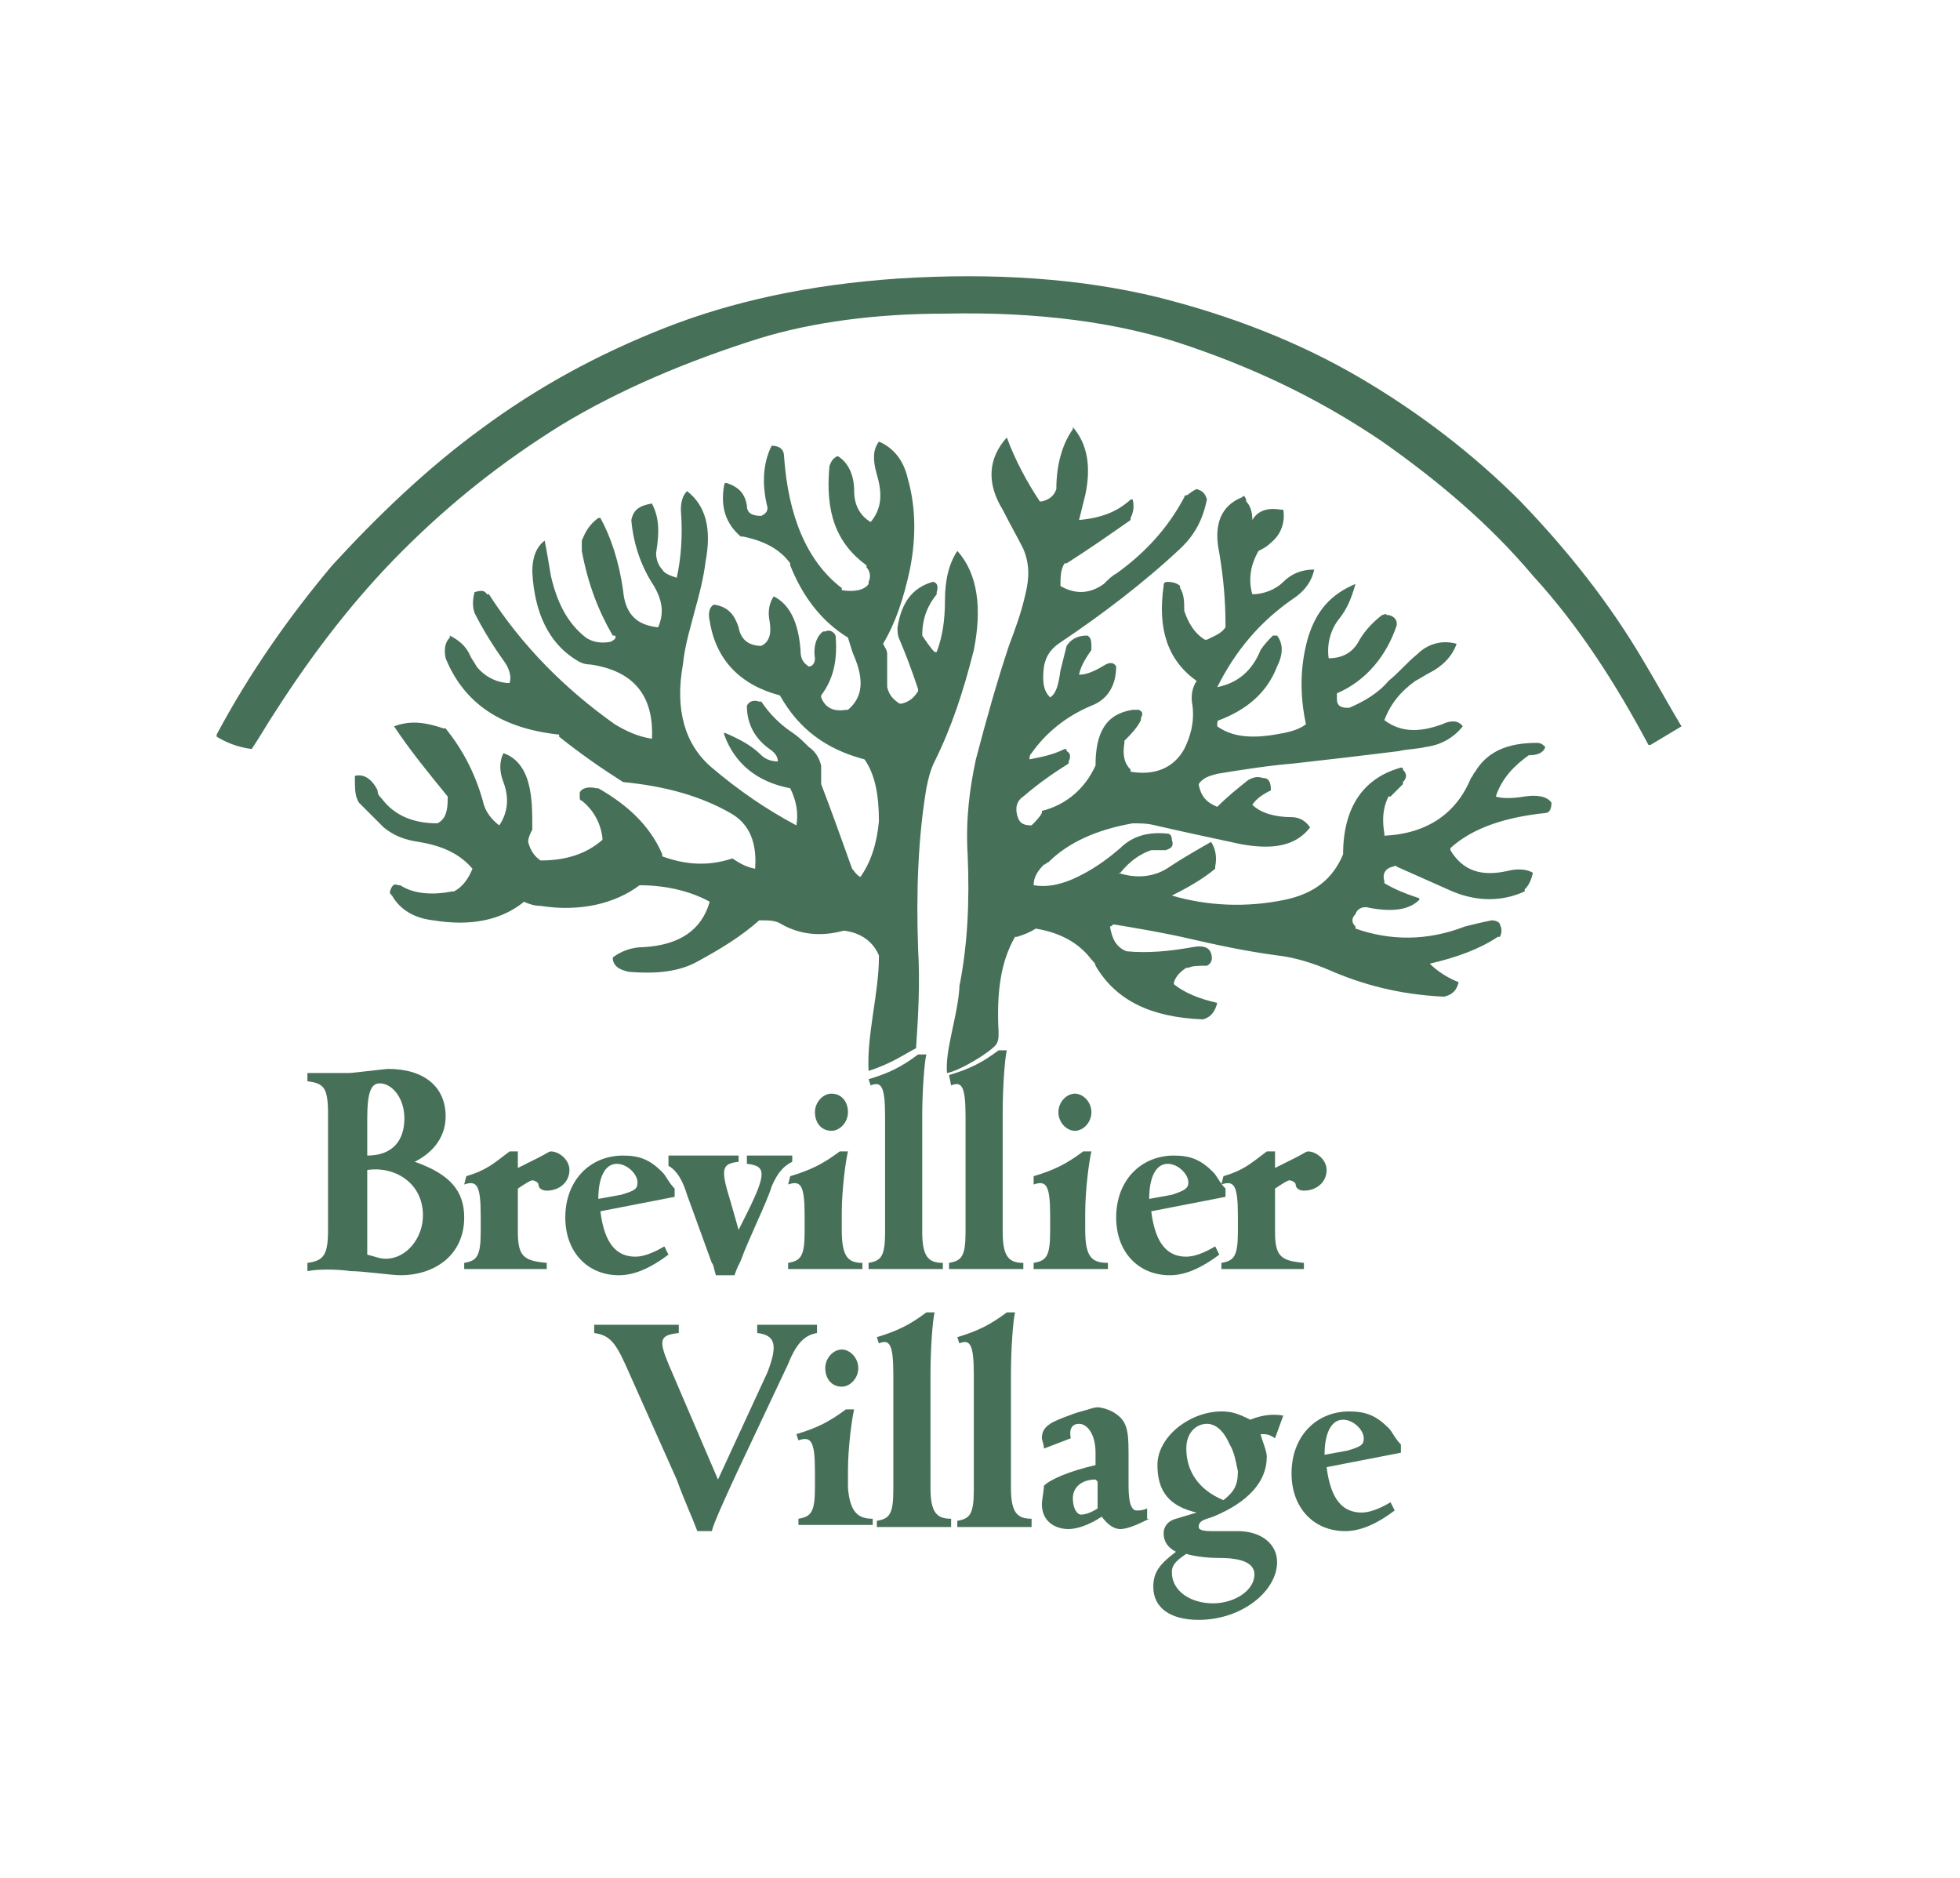
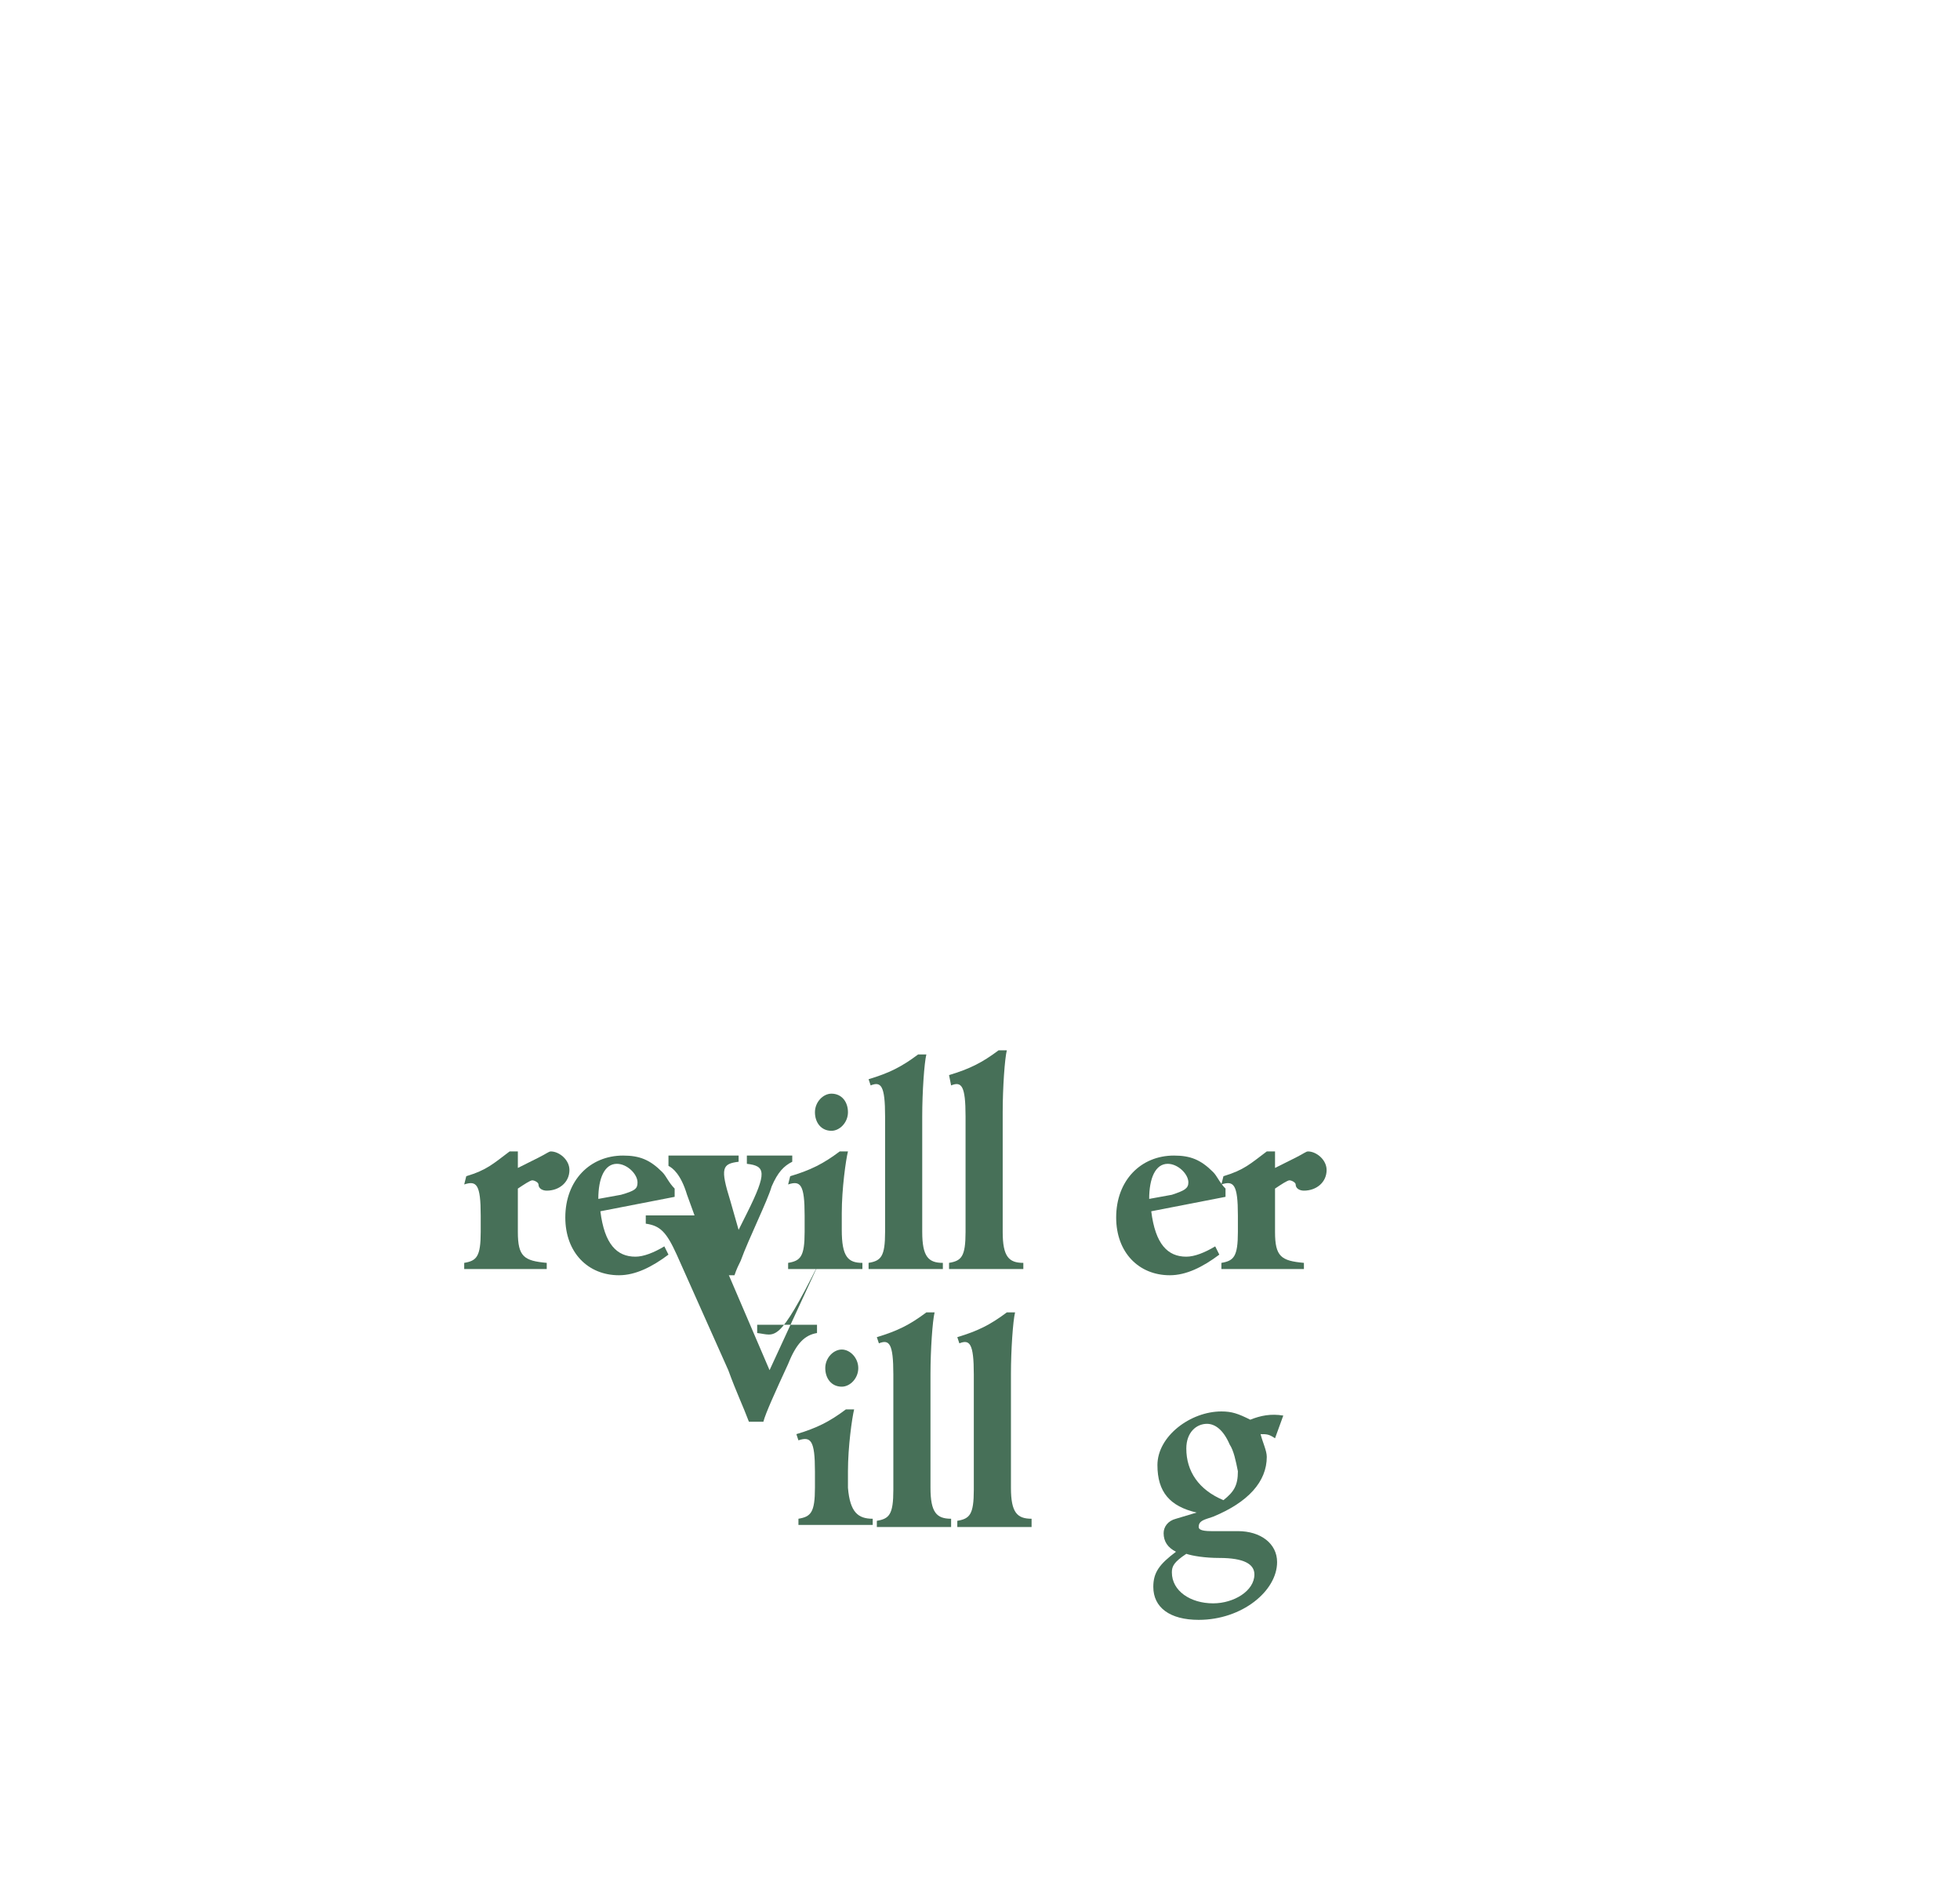
<svg xmlns="http://www.w3.org/2000/svg" version="1.1" id="Layer_1" x="0px" y="0px" viewBox="0 0 95 91" style="enable-background:new 0 0 95 91;" xml:space="preserve">
  <style type="text/css">
	.st0{fill:#477058;}
</style>
  <g>
-     <path class="st0" d="M14.9,61.6v-0.4c0.8-0.1,1-0.4,1-1.6c0,0,0-1.7,0-2.8c0-1.1,0-2.8,0-2.8c0-1.3-0.2-1.5-1-1.6v-0.4   c0.4,0,1.4,0,2,0c0.2,0,1.8-0.2,1.9-0.2c1.8,0,2.8,0.9,2.8,2.3c0,0.9-0.5,1.7-1.5,2.2c1.7,0.6,2.4,1.4,2.4,2.7   c0,1.8-1.4,2.8-3.1,2.8c-0.4,0-1.8-0.2-2.4-0.2C16.3,61.5,15.4,61.5,14.9,61.6z M18.4,52.5c-0.4,0-0.6,0.4-0.6,1.7V56   c1.2,0,1.8-0.7,1.8-1.8C19.6,53.2,19,52.5,18.4,52.5z M18.7,61c1,0,1.8-1,1.8-2.1c0-1.6-1.4-2.4-2.7-2.2v4.1   C18.2,60.9,18.4,61,18.7,61z" />
    <path class="st0" d="M26.1,56.1c0.4-0.2,0.5-0.3,0.6-0.3c0.4,0,0.9,0.4,0.9,0.9c0,0.6-0.5,1-1.1,1c-0.2,0-0.4-0.1-0.4-0.3   c0-0.1-0.2-0.2-0.3-0.2c-0.1,0-0.4,0.2-0.7,0.4c0,0,0,0.7,0,1.3v0.8c0,1.2,0.3,1.4,1.4,1.5v0.3c-0.4,0-1.7,0-2.3,0s-1.3,0-1.7,0   v-0.3c0.6-0.1,0.8-0.3,0.8-1.5v-0.8c0-1.5-0.2-1.7-0.8-1.5L22.6,57c1-0.3,1.3-0.6,2.1-1.2h0.4v0.8L26.1,56.1z" />
    <path class="st0" d="M29.1,58.7c0.2,1.6,0.8,2.2,1.7,2.2c0.4,0,0.9-0.2,1.4-0.5l0.2,0.4c-0.8,0.6-1.6,1-2.4,1   c-1.5,0-2.6-1.1-2.6-2.8c0-1.8,1.2-3,2.8-3c0.8,0,1.3,0.2,1.9,0.8c0.2,0.2,0.3,0.5,0.6,0.8v0.4L29.1,58.7z M30.9,57.3   c0-0.4-0.5-0.9-1-0.9c-0.6,0-0.9,0.7-0.9,1.7l1.1-0.2C30.8,57.7,30.9,57.6,30.9,57.3z" />
    <path class="st0" d="M35.9,61.1c-0.1,0.2-0.2,0.4-0.3,0.7c-0.3,0-0.5,0-0.9,0c-0.1-0.3-0.1-0.5-0.2-0.6l-1.2-3.3   c-0.3-1-0.7-1.3-0.9-1.4V56c0.4,0,1.1,0,1.7,0c0.6,0,1.3,0,1.7,0v0.3c-0.8,0.1-0.9,0.3-0.4,1.9l0.4,1.4l0.4-0.8c1-2,0.9-2.3,0-2.4   V56c0.4,0,0.6,0,1.2,0c0.5,0,0.7,0,1,0v0.3c-0.4,0.2-0.7,0.5-1,1.2C37.2,58.2,36.3,60,35.9,61.1z" />
    <path class="st0" d="M41.8,61.2v0.3c-0.4,0-1.4,0-1.9,0s-1.3,0-1.7,0v-0.3c0.6-0.1,0.8-0.3,0.8-1.5v-0.8c0-1.5-0.2-1.7-0.8-1.5   L38.3,57c1-0.3,1.6-0.6,2.4-1.2h0.4c-0.1,0.4-0.3,1.8-0.3,3v0.8C40.8,60.9,41.1,61.2,41.8,61.2z M41.1,53.9c0,0.5-0.4,0.9-0.8,0.9   c-0.5,0-0.8-0.4-0.8-0.9c0-0.5,0.4-0.9,0.8-0.9C40.8,53,41.1,53.4,41.1,53.9z" />
    <path class="st0" d="M44.7,59.7c0,1.2,0.3,1.5,1,1.5v0.3c-0.4,0-1.4,0-1.9,0s-1.3,0-1.7,0v-0.3c0.6-0.1,0.8-0.3,0.8-1.5   c0,0,0-1.6,0-2.6s0-3,0-3c0-1.5-0.2-1.7-0.7-1.5l-0.1-0.3c1-0.3,1.6-0.6,2.4-1.2h0.4c-0.1,0.4-0.2,1.8-0.2,3c0,0,0,2,0,3   S44.7,59.7,44.7,59.7z" />
    <path class="st0" d="M48.6,59.7c0,1.2,0.3,1.5,1,1.5v0.3c-0.4,0-1.4,0-1.9,0c-0.5,0-1.3,0-1.7,0v-0.3c0.6-0.1,0.8-0.3,0.8-1.5   c0,0,0-1.6,0-2.6s0-3,0-3c0-1.5-0.2-1.7-0.7-1.5L46,52.1c1-0.3,1.6-0.6,2.4-1.2h0.4c-0.1,0.4-0.2,1.8-0.2,3c0,0,0,2,0,3   S48.6,59.7,48.6,59.7z" />
-     <path class="st0" d="M53.7,61.2v0.3c-0.4,0-1.4,0-1.9,0c-0.5,0-1.3,0-1.7,0v-0.3c0.6-0.1,0.8-0.3,0.8-1.5v-0.8   c0-1.5-0.2-1.7-0.8-1.5L50.1,57c1-0.3,1.6-0.6,2.4-1.2h0.4c-0.1,0.4-0.3,1.8-0.3,3v0.8C52.6,60.9,52.9,61.2,53.7,61.2z M52.9,53.9   c0,0.5-0.4,0.9-0.8,0.9s-0.8-0.4-0.8-0.9c0-0.5,0.4-0.9,0.8-0.9S52.9,53.4,52.9,53.9z" />
    <path class="st0" d="M55.8,58.7c0.2,1.6,0.8,2.2,1.7,2.2c0.4,0,0.9-0.2,1.4-0.5l0.2,0.4c-0.8,0.6-1.6,1-2.4,1   c-1.5,0-2.6-1.1-2.6-2.8c0-1.8,1.2-3,2.8-3c0.8,0,1.3,0.2,1.9,0.8c0.2,0.2,0.3,0.5,0.6,0.8v0.4L55.8,58.7z M57.6,57.3   c0-0.4-0.5-0.9-1-0.9c-0.6,0-0.9,0.7-0.9,1.7l1.1-0.2C57.4,57.7,57.6,57.6,57.6,57.3z" />
    <path class="st0" d="M62.8,56.1c0.4-0.2,0.5-0.3,0.6-0.3c0.4,0,0.9,0.4,0.9,0.9c0,0.6-0.5,1-1.1,1c-0.2,0-0.4-0.1-0.4-0.3   c0-0.1-0.2-0.2-0.3-0.2c-0.1,0-0.4,0.2-0.7,0.4c0,0,0,0.7,0,1.3v0.8c0,1.2,0.3,1.4,1.4,1.5v0.3c-0.4,0-1.7,0-2.3,0   c-0.5,0-1.3,0-1.7,0v-0.3c0.6-0.1,0.8-0.3,0.8-1.5v-0.8c0-1.5-0.2-1.7-0.8-1.5L59.3,57c1-0.3,1.3-0.6,2.1-1.2h0.4v0.8L62.8,56.1z" />
  </g>
  <g>
-     <path class="st0" d="M36.7,64.6v-0.4c0.4,0,1,0,1.6,0c0.6,0,0.8,0,1.3,0v0.4c-0.6,0.1-1,0.5-1.4,1.5l-2.5,5.3   c-0.6,1.3-1.1,2.4-1.2,2.8h-0.7c-0.3-0.8-0.6-1.4-1-2.5l-2.5-5.6c-0.5-1.1-0.8-1.4-1.5-1.5v-0.4c0.4,0,1.5,0,2,0c0.6,0,1.7,0,2.1,0   v0.4c-0.9,0.1-1,0.3-0.5,1.5l2.4,5.6l2.4-5.2C37.7,65.2,37.6,64.7,36.7,64.6z" />
+     <path class="st0" d="M36.7,64.6v-0.4c0.4,0,1,0,1.6,0c0.6,0,0.8,0,1.3,0v0.4c-0.6,0.1-1,0.5-1.4,1.5c-0.6,1.3-1.1,2.4-1.2,2.8h-0.7c-0.3-0.8-0.6-1.4-1-2.5l-2.5-5.6c-0.5-1.1-0.8-1.4-1.5-1.5v-0.4c0.4,0,1.5,0,2,0c0.6,0,1.7,0,2.1,0   v0.4c-0.9,0.1-1,0.3-0.5,1.5l2.4,5.6l2.4-5.2C37.7,65.2,37.6,64.7,36.7,64.6z" />
    <path class="st0" d="M42.3,73.6l0,0.3c-0.4,0-1.4,0-1.9,0s-1.3,0-1.7,0v-0.3c0.6-0.1,0.8-0.3,0.8-1.5v-0.8c0-1.5-0.2-1.7-0.8-1.5   l-0.1-0.3c1-0.3,1.6-0.6,2.4-1.2h0.4c-0.1,0.4-0.3,1.8-0.3,3v0.8C41.2,73.3,41.6,73.6,42.3,73.6z M41.6,66.3c0,0.5-0.4,0.9-0.8,0.9   c-0.5,0-0.8-0.4-0.8-0.9c0-0.5,0.4-0.9,0.8-0.9C41.2,65.4,41.6,65.8,41.6,66.3z" />
    <path class="st0" d="M45.1,72.1c0,1.2,0.3,1.5,1,1.5V74c-0.4,0-1.4,0-1.9,0s-1.3,0-1.7,0v-0.3c0.6-0.1,0.8-0.3,0.8-1.5   c0,0,0-1.6,0-2.6s0-3,0-3c0-1.5-0.2-1.7-0.7-1.5l-0.1-0.3c1-0.3,1.6-0.6,2.4-1.2h0.4c-0.1,0.4-0.2,1.8-0.2,3c0,0,0,2,0,3   S45.1,72.1,45.1,72.1z" />
    <path class="st0" d="M49,72.1c0,1.2,0.3,1.5,1,1.5V74c-0.4,0-1.4,0-1.9,0c-0.5,0-1.3,0-1.7,0v-0.3c0.6-0.1,0.8-0.3,0.8-1.5   c0,0,0-1.6,0-2.6s0-3,0-3c0-1.5-0.2-1.7-0.7-1.5l-0.1-0.3c1-0.3,1.6-0.6,2.4-1.2h0.4c-0.1,0.4-0.2,1.8-0.2,3c0,0,0,2,0,3   S49,72.1,49,72.1z" />
-     <path class="st0" d="M55.7,73.6c-0.4,0.2-1,0.5-1.4,0.5c-0.3,0-0.6-0.2-0.9-0.6c-0.6,0.4-1.2,0.6-1.6,0.6c-0.7,0-1.3-0.4-1.3-1.2   c0-0.2,0.1-0.7,0.1-0.9c0.3-0.3,1.2-0.7,2.5-1c0-0.2,0-0.4,0-0.6c0-0.9-0.4-1.4-0.8-1.4c-0.3,0-0.5,0.2-0.4,0.7l-1.3,0.5   c0-0.2-0.1-0.4-0.1-0.5c0-0.3,0.1-0.5,0.4-0.7c0.1-0.1,1.1-0.5,1.5-0.6c0.4-0.1,0.6-0.2,0.8-0.2c0.2,0,0.5,0.1,0.7,0.2   c0.7,0.4,0.8,0.8,0.8,2v1.6c0,1,0.2,1.2,0.4,1.2c0.1,0,0.3,0,0.5-0.1V73.6z M52.4,73.4c0.2,0,0.5-0.1,0.8-0.3c0-0.1,0-0.2,0-0.4   v-0.9l-0.1-0.1c-0.7,0-1.1,0.4-1.1,0.9C52,73.1,52.2,73.4,52.4,73.4z" />
    <path class="st0" d="M62.2,68.6l-0.4,1.1c-0.3-0.2-0.4-0.2-0.7-0.2c0.1,0.4,0.3,0.8,0.3,1.1c0,1.2-0.9,2.2-2.6,2.9l-0.3,0.1   c-0.3,0.1-0.4,0.2-0.4,0.4c0,0.1,0.1,0.2,0.6,0.2h1.3c1.1,0,1.9,0.6,1.9,1.5c0,1.4-1.7,2.8-3.8,2.8c-1.4,0-2.2-0.6-2.2-1.6   c0-0.7,0.3-1.1,1.1-1.7c-0.4-0.2-0.6-0.5-0.6-0.9c0-0.3,0.2-0.6,0.6-0.7l1-0.3c-1.3-0.3-1.9-1-1.9-2.3c0-1.4,1.6-2.6,3.1-2.6   c0.5,0,0.8,0.1,1.4,0.4C61.1,68.6,61.6,68.5,62.2,68.6z M58.8,77.7c1,0,2-0.6,2-1.4c0-0.5-0.5-0.8-1.7-0.8c-0.7,0-1.3-0.1-1.6-0.2   c-0.6,0.4-0.7,0.6-0.7,0.9C56.8,77.1,57.7,77.7,58.8,77.7z M59.6,70c-0.3-0.7-0.7-1-1.1-1c-0.5,0-1,0.4-1,1.2c0,1.1,0.6,2,1.8,2.5   c0.5-0.4,0.7-0.7,0.7-1.4C59.9,70.8,59.8,70.3,59.6,70z" />
-     <path class="st0" d="M64.3,71.1c0.2,1.6,0.8,2.2,1.7,2.2c0.4,0,0.9-0.2,1.4-0.5l0.2,0.4c-0.8,0.6-1.6,1-2.4,1   c-1.5,0-2.6-1.1-2.6-2.8c0-1.8,1.2-3,2.8-3c0.8,0,1.3,0.2,1.9,0.8c0.2,0.2,0.3,0.5,0.6,0.8v0.4L64.3,71.1z M66.1,69.7   c0-0.4-0.5-0.9-1-0.9c-0.6,0-0.9,0.7-0.9,1.7l1.1-0.2C66,70.1,66.1,70,66.1,69.7z" />
  </g>
  <g transform="matrix( 1, 0, 0, 1, 0,0) ">
    <g>
      <g id="Layer0_0_FILL">
-         <path class="st0" d="M57.5,24c-0.1,0-0.1,0.1-0.1,0.1c-0.8,1.5-1.9,2.7-3.3,3.7c-0.2,0.1-0.4,0.3-0.6,0.5     c-0.7,0.5-1.4,0.5-2.1,0.1c0,0,0,0,0,0c0-0.4,0-0.8,0.2-1.1c0,0,0,0,0.1,0c1.1-0.7,2.1-1.4,3.1-2.1c0,0,0,0,0-0.1     c0.1-0.2,0.2-0.5,0.1-0.9c-0.1,0-0.1,0-0.2,0.1c-0.6,0.5-1.3,0.8-2.4,0.9c0.1-0.4,0.2-0.8,0.3-1.2c0.3-1.4,0.1-2.5-0.6-3.3     c0,0,0,0,0,0.1c-0.5,0.7-0.8,1.7-0.8,2.9c0,0,0,0,0,0c-0.1,0.3-0.3,0.5-0.7,0.6c0,0,0,0-0.1,0c-0.6-0.9-1.2-2-1.6-3.1     c-0.9,1-1,2.2-0.2,3.5c0.3,0.6,0.7,1.3,1,1.9c0.3,0.7,0.3,1.4,0.1,2.2c-0.2,0.9-0.5,1.7-0.8,2.5c-0.6,1.8-1.1,3.6-1.6,5.5     c-0.3,1.4-0.5,2.9-0.4,4.6c0.1,2.3,0,4.4-0.4,6.4c0,0,0,0.1,0,0.1c-0.1,1.4-0.7,3-0.6,4.1c0.6-0.1,2.1-1,2.4-1.4     c0.1-0.2,0.1-0.3,0.1-0.6c-0.1-1.9,0.1-3.4,0.8-4.6c0,0,0,0,0.1,0c0.3-0.1,0.6-0.2,0.9-0.4c1.2,0.2,2.1,0.7,2.7,1.5     c0.1,0.1,0.2,0.2,0.2,0.3c1,1.7,2.7,2.5,5.2,2.6c0,0,0,0,0,0c0.4-0.1,0.6-0.4,0.7-0.8c0,0,0,0,0,0c-0.9-0.2-1.6-0.5-2.1-0.9     c0,0,0,0,0-0.1c0.1-0.3,0.3-0.5,0.6-0.7c0,0,0.1,0,0.1,0c0.2-0.1,0.5-0.1,0.9-0.1c0,0,0,0,0,0c0.2-0.1,0.3-0.3,0.2-0.6     c-0.1-0.3-0.4-0.4-0.9-0.3c-1.1,0.2-2.2,0.3-3.2,0.2c0,0,0,0,0,0c-0.5-0.2-0.7-0.6-0.8-1.2c0.1,0,0.1-0.1,0.2-0.1     c1.2,0.2,2.4,0.4,3.7,0.7c1.3,0.3,2.7,0.6,4.2,0.8c0.9,0.1,1.8,0.4,2.5,0.7c1.6,0.7,3.4,1.2,5.6,1.3c0,0,0,0,0,0     c0.4-0.1,0.6-0.3,0.7-0.7c0,0,0,0,0,0c-0.5-0.2-1-0.5-1.4-0.9c0,0,0,0,0,0c1.3-0.3,2.4-0.7,3.3-1.3c0,0,0,0,0.1,0     c0.1-0.2,0.1-0.4,0-0.6c0-0.1-0.2-0.2-0.4-0.2c-0.5,0.1-0.9,0.2-1.3,0.3c-1.8,0.7-3.6,0.7-5.3,0.1c0,0,0,0,0-0.1     c-0.2-0.2-0.2-0.4,0-0.6c0.1-0.3,0.4-0.4,0.7-0.3c1.1,0.2,1.9,0.1,2.4-0.4c0,0,0,0,0,0c0,0,0-0.1-0.1-0.1     c-0.6-0.2-1.1-0.4-1.6-0.7c0,0,0-0.1,0-0.1c-0.1-0.3,0-0.6,0.4-0.7c0.1,0,0.1-0.1,0.2,0c0.9,0.4,1.8,0.8,2.7,1.2     c1.2,0.5,2.4,0.5,3.5,0c0,0,0,0,0-0.1c0.2-0.2,0.3-0.4,0.4-0.8c-0.3-0.2-0.8-0.2-1.2-0.1c-1.3,0.3-2.2,0-2.8-1c0,0,0,0,0-0.1     c1.1-1,2.7-1.5,4.6-1.7c0,0,0,0,0,0c0.2,0,0.3-0.2,0.3-0.5c-0.2-0.3-0.7-0.4-1.3-0.3c-0.6,0.1-1.1,0.1-1.4,0c0,0,0,0,0,0     c0.3-0.9,0.9-1.5,1.6-2l0,0c0.4,0,0.7-0.1,0.8-0.4c-0.1-0.1-0.2-0.2-0.4-0.2c-1.4,0-2.4,0.4-3,1.4c-0.1,0.1-0.1,0.2-0.2,0.3     c-0.7,1.7-2.1,2.7-4.2,2.8c0,0,0-0.1,0-0.1c-0.1-0.6-0.1-1.2,0.2-1.8c0,0,0,0,0.1,0c0.2-0.2,0.4-0.4,0.6-0.6c0,0,0,0,0-0.1     c0.2-0.2,0.2-0.4,0-0.6c0-0.1,0-0.1-0.1-0.1c-1.8,0.5-2.8,1.9-2.8,4.2c-0.5,1.2-1.4,1.9-2.8,2.2c-1.9,0.4-3.8,0.3-5.5-0.2     c0,0,0,0,0,0c0.8-0.4,1.5-0.8,2.1-1.3c0,0,0-0.1,0-0.1c0.1-0.5,0-0.9-0.2-1.2c-0.7,0.4-1.4,0.8-2,1.2c-0.7,0.5-1.6,0.6-2.5,0.3     c0,0,0,0,0.1,0c0.4-0.5,0.9-0.9,1.5-1.1c0,0,0.1,0,0.1,0c0.2,0,0.4,0,0.6,0c0,0,0,0,0,0c0.3-0.1,0.4-0.2,0.3-0.5     c0-0.2-0.1-0.3-0.2-0.3c-0.9-0.1-1.7,0.1-2.3,0.7c-0.7,0.6-1.4,1.1-2.3,1.5c-0.7,0.3-1.3,0.4-1.9,0.3c0-0.4,0.2-0.7,0.5-1     c0.1,0,0.1-0.1,0.2-0.1c1-1,2.4-1.6,4.1-1.9c0.4,0,0.7,0,1.1,0.1c1.3,0.3,2.7,0.6,4.1,0.9c1.6,0.3,2.7,0.1,3.4-0.8     c-0.2-0.3-0.5-0.5-0.9-0.5c-0.8,0-1.5-0.2-1.9-0.6h0c0.2-0.3,0.5-0.5,0.9-0.7c0,0,0,0,0,0c0-0.4-0.1-0.6-0.4-0.6     c-0.3-0.1-0.5,0-0.7,0.1c-0.5,0.4-1,0.8-1.5,1.3c0,0,0,0,0,0c-0.5-0.2-0.8-0.5-0.9-1.1c0.2-0.3,0.5-0.4,0.9-0.5     c1.2-0.2,2.5-0.4,3.7-0.5c1.8-0.2,3.5-0.4,5.1-0.6c0.4-0.1,0.9-0.1,1.3-0.2c0.8-0.1,1.4-0.5,1.8-1c-0.2-0.3-0.6-0.3-1-0.1     c-1.1,0.4-2,0.4-2.8-0.2c0.3-0.8,0.8-1.4,1.5-1.9c0.2-0.1,0.5-0.3,0.7-0.4c0.6-0.3,1.1-0.8,1.3-1.4c-0.7-0.2-1.4,0-1.9,0.5     c-0.5,0.4-0.9,0.9-1.4,1.3c-0.5,0.6-1.2,1-1.9,1.3c0,0-0.1,0-0.1,0c-0.3,0-0.5-0.1-0.5-0.4c0-0.1,0-0.2,0-0.2s0-0.1,0-0.1     c1.4-0.6,2.4-1.8,2.9-3.3c0,0,0-0.1,0-0.1c0-0.2-0.2-0.4-0.5-0.4c0-0.1-0.1,0-0.2,0c-0.4,0.3-0.8,0.7-1.1,1.2     c-0.3,0.6-0.8,0.9-1.5,0.9c-0.1-0.7,0.1-1.4,0.5-1.9c0.4-0.5,0.6-1,0.8-1.7c-1.2,0.5-1.9,1.3-2.3,2.6c-0.4,1.4-0.4,2.8-0.1,4.2     c-0.4,0.3-0.9,0.4-1.5,0.5c-1.2,0.2-2.1,0.1-2.8-0.4c0-0.2,0-0.3,0.1-0.3c1.3-0.5,2.3-1.3,2.8-2.6c0.3-0.6,0.3-1.1,0-1.5     c-0.1,0-0.2,0-0.2,0c-0.2,0.2-0.4,0.4-0.6,0.7c-0.4,1-1.1,1.6-2.1,1.8c0.9-1.8,2.1-3.2,3.7-4.3c0.6-0.4,0.9-0.9,1-1.4     c-0.6,0-1.1,0.2-1.5,0.6c-0.4,0.4-1,0.6-1.5,0.6c0,0,0,0,0,0c-0.2-0.7-0.1-1.4,0.3-2.1c0.2-0.1,0.4-0.2,0.6-0.4     c0.5-0.4,0.7-1,0.6-1.6c0,0-0.1,0-0.1,0c-0.6-0.1-1.1,0-1.4,0.5c0,0,0,0,0,0c0-0.4-0.1-0.7-0.3-0.9c0,0,0-0.1,0-0.1     c-0.1-0.2-0.1-0.2-0.2-0.1c-1,0.4-1.4,1.3-1.1,2.7c0.2,1.2,0.3,2.3,0.3,3.5c0,0,0,0,0,0.1c-0.2,0.3-0.5,0.4-0.9,0.6     c0,0,0,0-0.1,0c-0.5-0.3-0.8-0.8-1-1.4c0,0,0,0,0,0c0-0.4,0-0.8-0.2-1.1c0,0,0,0,0-0.1c-0.1-0.1-0.3-0.2-0.6-0.2     c-0.2,0-0.2,0.1-0.2,0.2c-0.3,2.1,0.2,3.6,1.6,4.6c-0.2,0.3-0.3,0.7-0.2,1.2c0.1,0.8-0.1,1.5-0.4,2.1c-0.5,0.9-1.4,1.3-2.6,1.1     c0,0,0,0,0-0.1c-0.3-0.3-0.4-0.7-0.3-1.3c0,0,0,0,0-0.1c0.3-0.3,0.6-0.6,0.8-1c0,0,0,0,0-0.1c0.1-0.2,0.1-0.3-0.1-0.4     c-0.1,0-0.2,0-0.3,0c-1.3,0.2-1.8,1.1-1.8,2.7c0,0,0,0,0,0c-0.5,1.1-1.4,1.9-2.6,2.2c0,0,0,0,0,0.1c-0.1,0.2-0.3,0.4-0.5,0.6     c-0.4,0-0.6-0.1-0.7-0.5c-0.1-0.4,0-0.7,0.3-0.9c0.7-0.6,1.4-1.1,2.2-1.6c0,0,0,0,0-0.1c0.1-0.2,0.1-0.4-0.1-0.5     c0-0.1,0-0.1-0.1-0.1c-0.6,0.3-1.2,0.4-1.7,0.5c0-0.1,0-0.2,0.1-0.3c0.7-1,1.7-1.8,2.9-2.3c0.8-0.3,1.2-1,1.2-1.9     c-0.1-0.2-0.3-0.2-0.5-0.1c-0.5,0.3-0.9,0.5-1.3,0.5c0.1-0.5,0.4-0.9,0.6-1.2c0,0,0-0.1,0-0.1c0-0.3,0-0.5-0.2-0.6     c-0.5,0-0.8,0.2-1,0.5c-0.1,0.4-0.2,0.8-0.3,1.2c-0.1,0.7-0.2,1.1-0.5,1.3c-0.3-0.3-0.4-0.7-0.3-1.5c0.1-0.5,0.3-0.8,0.7-1.1     c2.1-1.4,4.2-3,6-4.7c0.6-0.6,1-1.3,1.2-2.3c0,0,0,0,0,0c-0.1-0.3-0.2-0.4-0.5-0.5C57.6,23.9,57.6,24,57.5,24 M31.6,24.4     C31.6,24.4,31.6,24.4,31.6,24.4c-0.6,0.1-0.9,0.3-1,0.8c0.1,1.2,0.5,2.3,1.1,3.2c0.4,0.7,0.5,1.3,0.2,2c-1-0.1-1.6-0.6-1.7-1.8     c-0.2-1.4-0.6-2.6-1.1-3.5c0,0,0,0-0.1,0c-0.4,0.3-0.6,0.6-0.8,1.1c0,0.2,0,0.3,0,0.5c0.3,1.6,0.8,2.9,1.5,4.1c0,0,0,0,0.1,0     c0.1,0.1,0,0.2-0.2,0.3c-0.5,0.1-0.9,0-1.2-0.2c-0.9-0.7-1.4-1.7-1.7-3c-0.1-0.6-0.2-1.2-0.3-1.7c-0.4,0.3-0.6,0.8-0.6,1.5     c0.1,2,0.8,3.4,2,4.2c0.3,0.2,0.5,0.3,0.8,0.3c2.1,0.3,3.1,1.5,3,3.6c-0.7-0.1-1.3-0.4-1.8-0.7c-2.4-1.7-4.5-3.8-6.1-6.3     c0,0,0,0-0.1,0c-0.1-0.2-0.3-0.2-0.6-0.1c-0.1,0.4-0.1,0.7,0,1c0.4,0.8,0.9,1.6,1.4,2.3c0.3,0.4,0.4,0.8,0.3,1.1     c-0.6,0-1.2-0.3-1.6-0.8c-0.1-0.2-0.2-0.3-0.3-0.5c-0.2-0.5-0.6-0.8-1-1c0,0,0,0,0,0.1c-0.2,0.2-0.3,0.5-0.2,1c0,0,0,0,0,0     c0.9,2.2,2.7,3.4,5.5,3.7c0,0,0,0,0,0.1c1,0.8,2,1.5,3.1,2.2c2.1,0.2,3.8,0.7,5.2,1.5c0.9,0.5,1.3,1.4,1.2,2.7     c-0.5-0.1-0.8-0.3-1.1-0.5c0,0,0,0,0,0c-1.2,0.4-2.3,0.3-3.4-0.1c0,0,0,0,0-0.1C31.5,40,30.4,39,29,38.2c0,0-0.1,0-0.1,0     c-0.4-0.1-0.7,0-0.8,0.2c0,0.1,0,0.1,0,0.2c0,0.1,0,0.2,0.1,0.2c0.5,0.4,0.9,1,1,1.8c0,0,0,0,0,0.1c-0.8,0.7-1.8,1-3,1     c0,0,0,0,0,0c-0.3-0.2-0.5-0.5-0.6-0.9c0,0,0,0,0,0c0-0.2,0.1-0.4,0.2-0.6c0-0.9,0-1.6-0.2-2.3c-0.2-0.7-0.6-1.2-1.2-1.4     c-0.2,0.4-0.2,0.9,0,1.4c0.3,0.8,0.2,1.5-0.2,2.1c-0.4-0.3-0.7-0.7-0.8-1.2c-0.4-1.4-1-2.5-1.8-3.5c0,0-0.1,0-0.1,0     c-0.9-0.3-1.6-0.4-2.4-0.1h0c0.8,1.2,1.7,2.3,2.6,3.4c0,0,0,0.1,0,0.1c0,0.6-0.1,1-0.5,1.2c-1.2,0-2.1-0.4-2.7-1.2     c-0.1-0.1-0.2-0.2-0.2-0.4c-0.3-0.6-0.7-0.8-1.1-0.7c0,0,0,0.1,0,0.1c0,0.5,0,0.9,0.2,1.2c0.4,0.4,0.8,0.8,1.2,1.2     c0.5,0.4,1,0.6,1.7,0.7c1.2,0.2,2,0.6,2.6,1.3c0,0,0,0,0,0c-0.2,0.5-0.5,0.9-0.9,1.1c0,0-0.1,0-0.1,0c-1,0.2-1.9,0.1-2.5-0.3     c0,0-0.1,0-0.1,0c-0.2-0.1-0.3,0-0.4,0.3c0,0.1,0,0.1,0.1,0.2c0.4,0.7,1.1,1.1,2,1.2c1.8,0.3,3.3,0,4.4-0.9     c0.2,0.1,0.5,0.2,0.8,0.2c1.9,0.3,3.6-0.1,4.8-1c0,0,0,0,0,0c1.3,0,2.5,0.3,3.4,0.8c-0.4,1.4-1.5,2.1-3.2,2.2     c-0.6,0-1.1,0.2-1.5,0.5c0,0.4,0.3,0.6,0.8,0.7c1.3,0.1,2.4,0,3.3-0.5c1.1-0.6,2.1-1.2,3-2c0.5,0,0.8,0,1.1,0.2     c0.9,0.5,1.9,0.6,3,0.3c0,0,0,0,0,0c0.8,0.1,1.4,0.5,1.7,1.2c0,0,0,0.1,0,0.1c0,1.7-0.6,3.8-0.5,5.5c1.2-0.4,1.7-0.8,2.3-1.1     c0.1-1.5,0.2-3.1,0.1-4.8c-0.1-2.8,0-5.4,0.4-7.8c0.1-0.5,0.2-0.9,0.4-1.3c0.8-1.6,1.4-3.4,1.9-5.4c0.4-2,0.2-3.7-0.8-4.8     c-0.4,0.6-0.6,1.4-0.6,2.4c0,0.9-0.1,1.7-0.4,2.5c0,0,0,0-0.1,0c-0.2-0.2-0.4-0.5-0.6-0.8c0,0,0,0,0,0c0-0.9,0.3-1.5,0.7-2     c0,0,0-0.1,0-0.1c0.1-0.3,0-0.5-0.2-0.5c-1,0.3-1.5,1-1.7,2.2c0,0.2,0,0.4,0.1,0.6c0.3,0.7,0.6,1.5,0.9,2.4c0,0,0,0,0,0.1     c-0.2,0.3-0.4,0.5-0.8,0.6c0,0,0,0-0.1,0c-0.3-0.2-0.5-0.4-0.6-0.8c0,0,0-0.1,0-0.1c0-0.4,0-0.9,0-1.5c0,0,0,0,0,0     c0-0.2-0.1-0.3-0.2-0.5c0.6-1,1-2.2,1.3-3.6c0.3-1.5,0.3-3-0.1-4.4c-0.2-0.9-0.7-1.5-1.4-1.8c-0.3,0.4-0.3,0.9-0.1,1.6     c0.3,1,0.2,1.7-0.3,2.3c-0.5-0.3-0.8-0.8-0.8-1.5c0-0.8-0.3-1.4-0.8-1.7c-0.2,0.1-0.3,0.2-0.4,0.5c-0.2,2.2,0.3,3.7,1.8,4.8     c0,0,0,0,0,0.1c0.2,0.2,0.2,0.5,0.1,0.7c0,0,0,0,0,0.1c-0.2,0.3-0.7,0.4-1.3,0.3c0,0,0,0,0-0.1c-1.7-1.3-2.6-3.5-2.8-6.4     c0,0,0,0,0,0c0-0.3-0.2-0.5-0.6-0.5c0,0,0,0,0,0c-0.4,0.8-0.5,1.8-0.2,3h0c0,0.2-0.1,0.3-0.3,0.4c-0.4,0-0.7-0.1-0.7-0.5     c-0.1-0.6-0.4-0.9-1-1.1c-0.1,0-0.1,0.1-0.1,0.1c-0.2,1.1,0.1,1.9,0.8,2.5c0,0,0.1,0,0.1,0c1,0.2,1.8,0.6,2.3,1.3     c0,0,0,0.1,0,0.1c0.6,1.5,1.5,2.7,2.8,3.5c0.1,0.3,0.2,0.7,0.3,0.9c0.5,1.2,0.4,2-0.3,2.6c0,0-0.1,0-0.1,0     c-0.6,0.1-1-0.1-1.2-0.6c0,0,0,0,0-0.1c0.6-0.8,0.8-1.7,0.7-2.9c0,0,0,0,0,0c-0.1-0.2-0.3-0.3-0.5-0.2c0,0,0,0-0.1,0     c-0.3,0.2-0.5,0.7-0.4,1.3h0c0,0.2-0.1,0.4-0.3,0.4c-0.3-0.2-0.4-0.4-0.4-0.8c-0.1-1.3-0.5-2.2-1.3-2.6c-0.2,0.3-0.3,0.7-0.2,1.2     c0.1,0.6,0,1-0.4,1.2c-0.6,0-1-0.3-1.1-0.9c-0.2-0.6-0.5-1-1.2-1.1c-0.2,0.1-0.3,0.4-0.2,0.8c0.3,1.9,1.5,3.1,3.4,3.6     c0,0,0,0,0,0c0.9,1.6,2.2,2.6,4.1,3.1c0.5,0.7,0.7,1.7,0.7,3c-0.1,1.1-0.4,2-0.9,2.7c-0.2-0.1-0.3-0.3-0.4-0.4     c-0.5-1.4-1-2.8-1.5-4.1c0,0,0-0.1,0-0.1c0-0.3,0-0.6,0-0.8c-0.1-0.4-0.3-0.7-0.6-0.9c-0.3-0.3-0.5-0.5-0.8-0.7     c-0.6-0.4-1.1-0.9-1.5-1.5c0,0-0.1,0-0.1,0c-0.3-0.1-0.5,0-0.6,0.2c0,0.9,0.4,1.6,1.1,2.1c0.3,0.2,0.4,0.4,0.4,0.6     c-0.3,0-0.6-0.1-0.8-0.3c-0.5-0.5-1.1-0.8-1.8-1.1c0,0.1,0,0.1,0,0.1c0.5,1.4,1.6,2.3,3.2,2.6c0,0,0,0,0,0     c0.3,0.6,0.4,1.2,0.3,1.8c-1.5-0.8-2.8-1.7-4.1-2.8c-1.3-1.1-1.8-2.8-1.4-5c0.1-1,0.4-1.9,0.6-2.7c0.2-0.7,0.4-1.5,0.5-2.3     c0.3-1.6,0-2.7-0.9-3.4c-0.2,0.2-0.3,0.5-0.3,0.9c0.1,1.3,0,2.4-0.2,3.3c-0.3-0.1-0.6-0.2-0.7-0.4c-0.2-0.2-0.3-0.5-0.3-0.8     C32,25.6,31.9,25,31.6,24.4 M57.7,16.8c3.5,1.2,6.5,2.7,9.3,4.6c2.7,1.9,5.2,4,7.3,6.5c2.2,2.4,4,5.2,5.6,8.2c0,0,0,0,0.1,0     c0.5-0.3,1-0.6,1.5-0.9c-0.6-1-1.2-2.1-1.8-3.1c-1.7-2.9-3.7-5.4-6-7.8c-2.3-2.3-4.9-4.3-7.8-6c-2.9-1.7-6.2-3-9.8-3.9     c-3.7-0.9-7.9-1.2-12.6-0.9c-4.3,0.3-8,1.1-11.3,2.4c-3.3,1.3-6.2,2.9-8.9,4.9c-2.6,1.9-5,4.2-7.2,6.6c-2.1,2.5-4,5.2-5.6,8.2     c0,0,0,0,0,0.1c0.5,0.3,1,0.5,1.7,0.6c0.4-0.6,0.8-1.3,1.2-1.9c1.8-2.8,3.8-5.4,6.1-7.7c2.3-2.3,4.8-4.3,7.7-6.1     c2.8-1.7,6.1-3.1,9.6-4.2c2.6-0.8,5.7-1.2,9-1.2C50.2,15.1,54.3,15.6,57.7,16.8z" />
-       </g>
+         </g>
    </g>
  </g>
</svg>